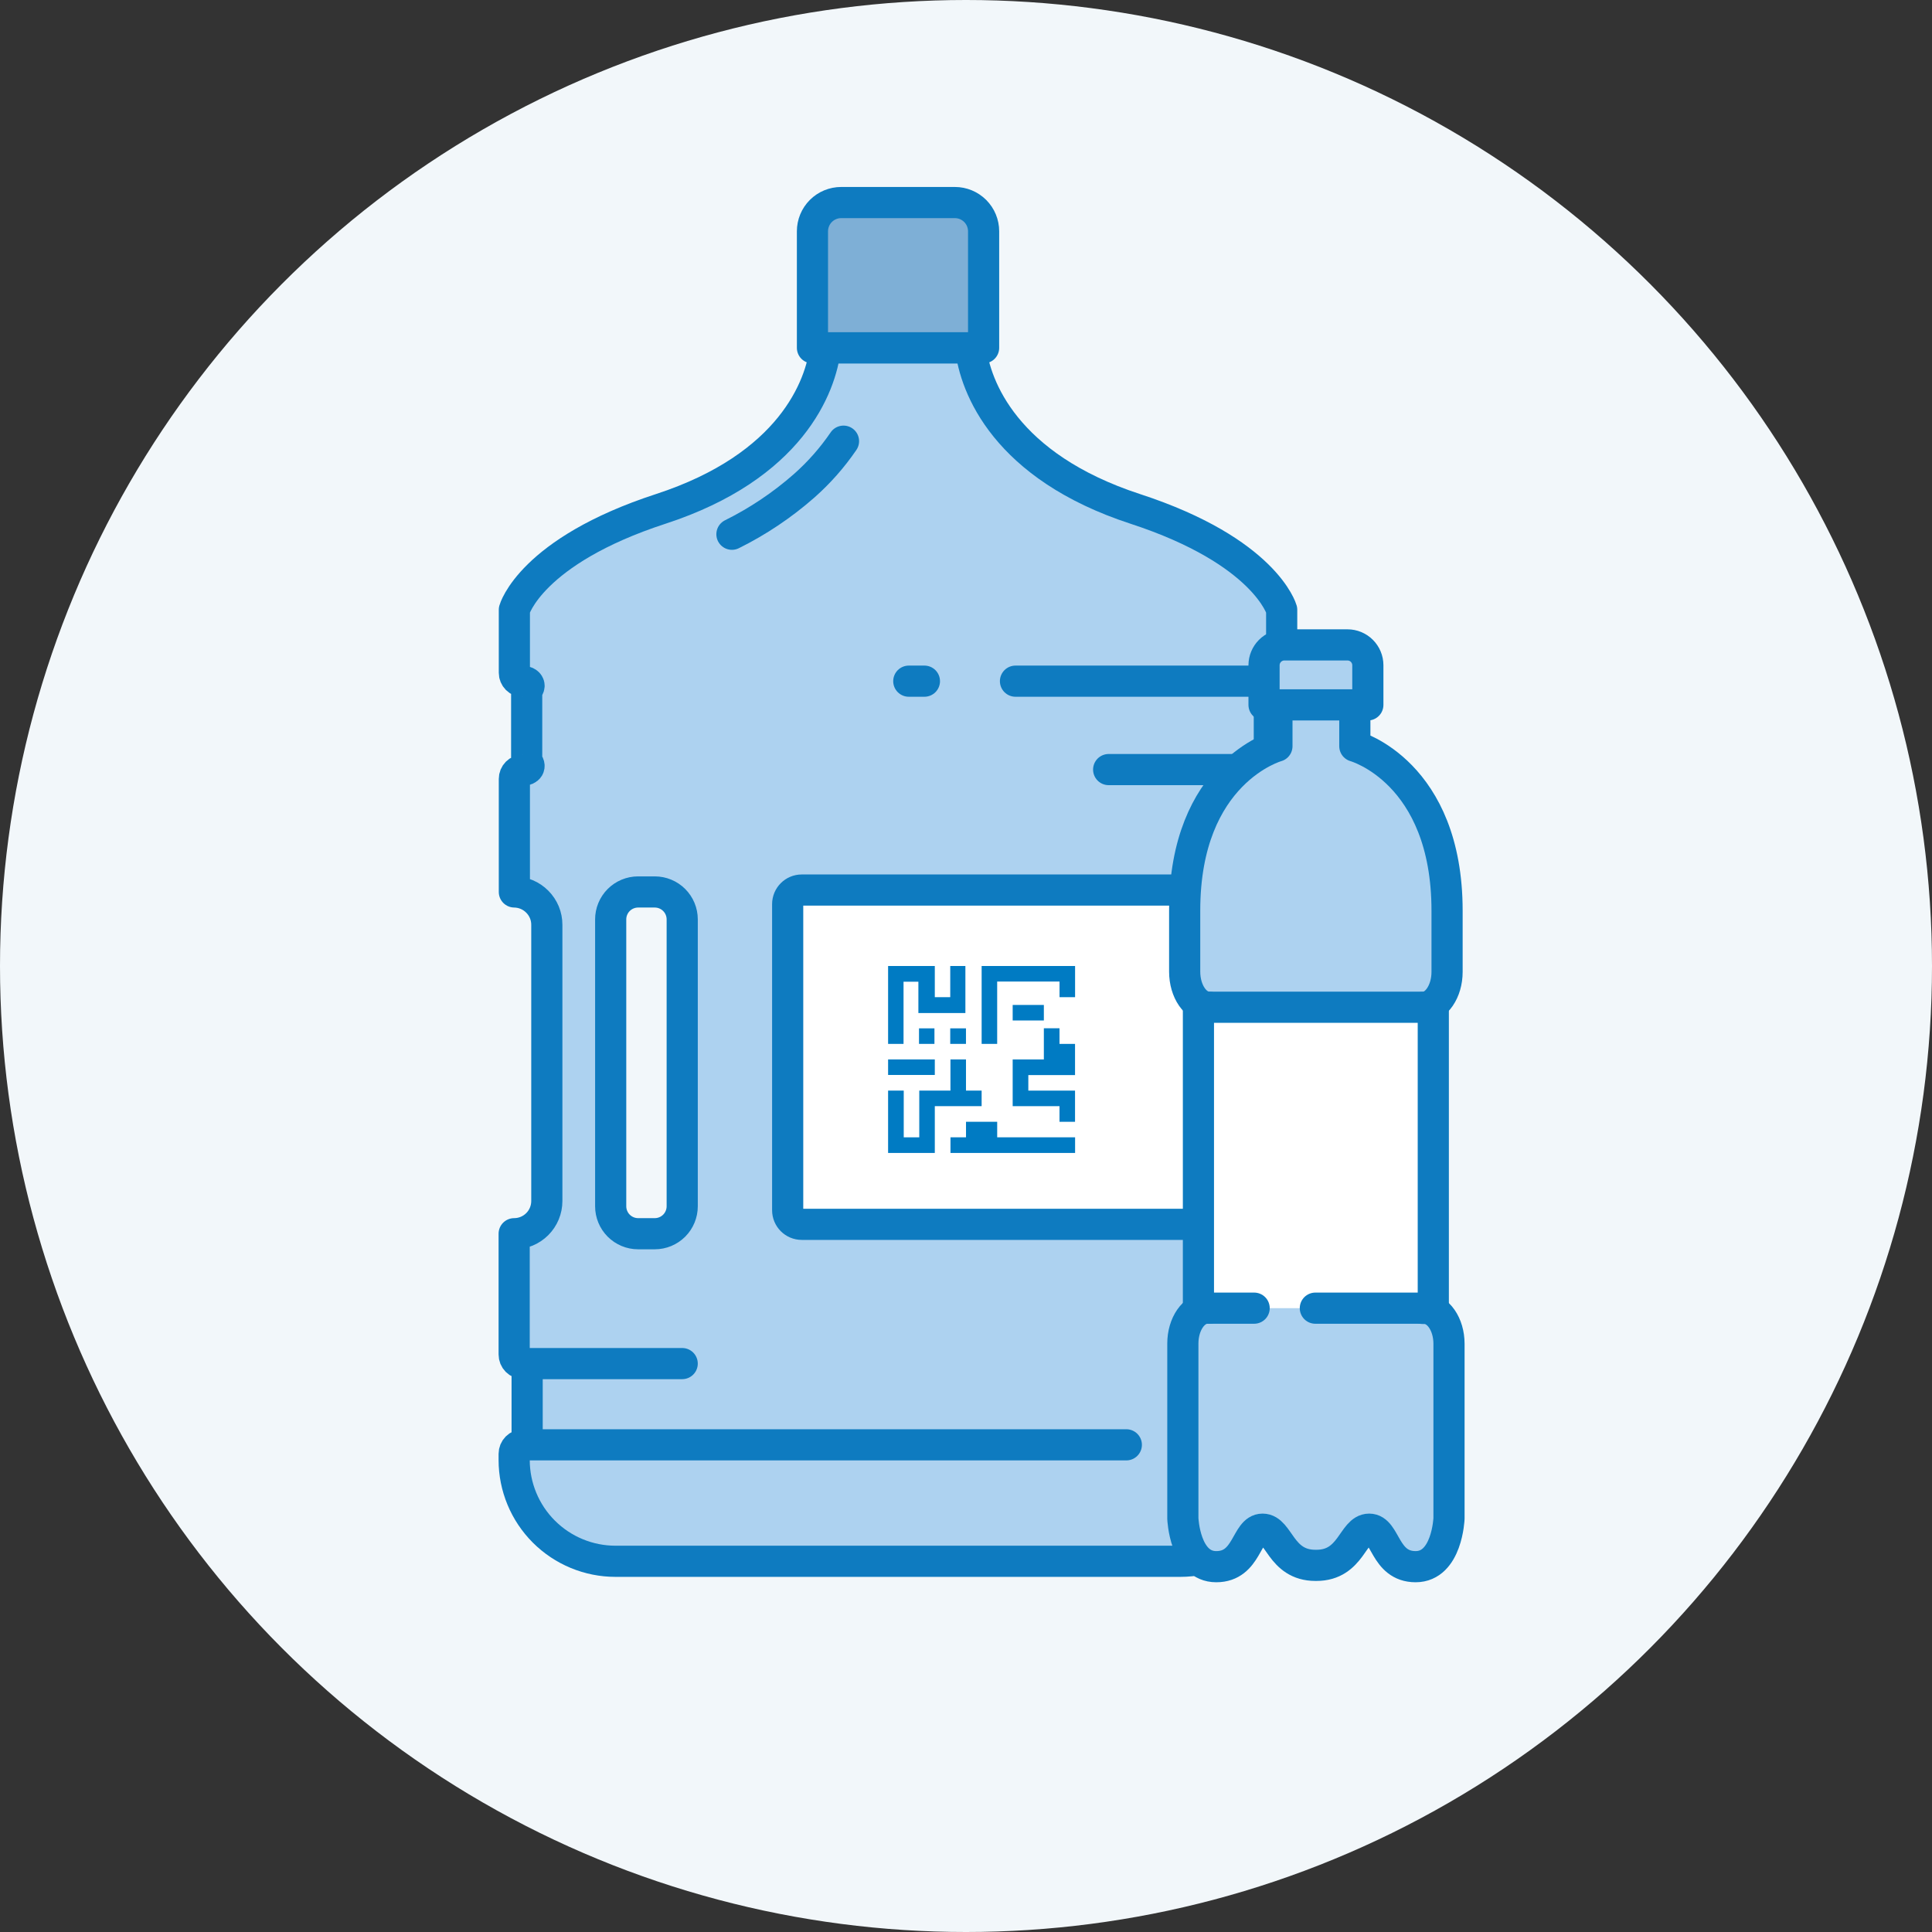
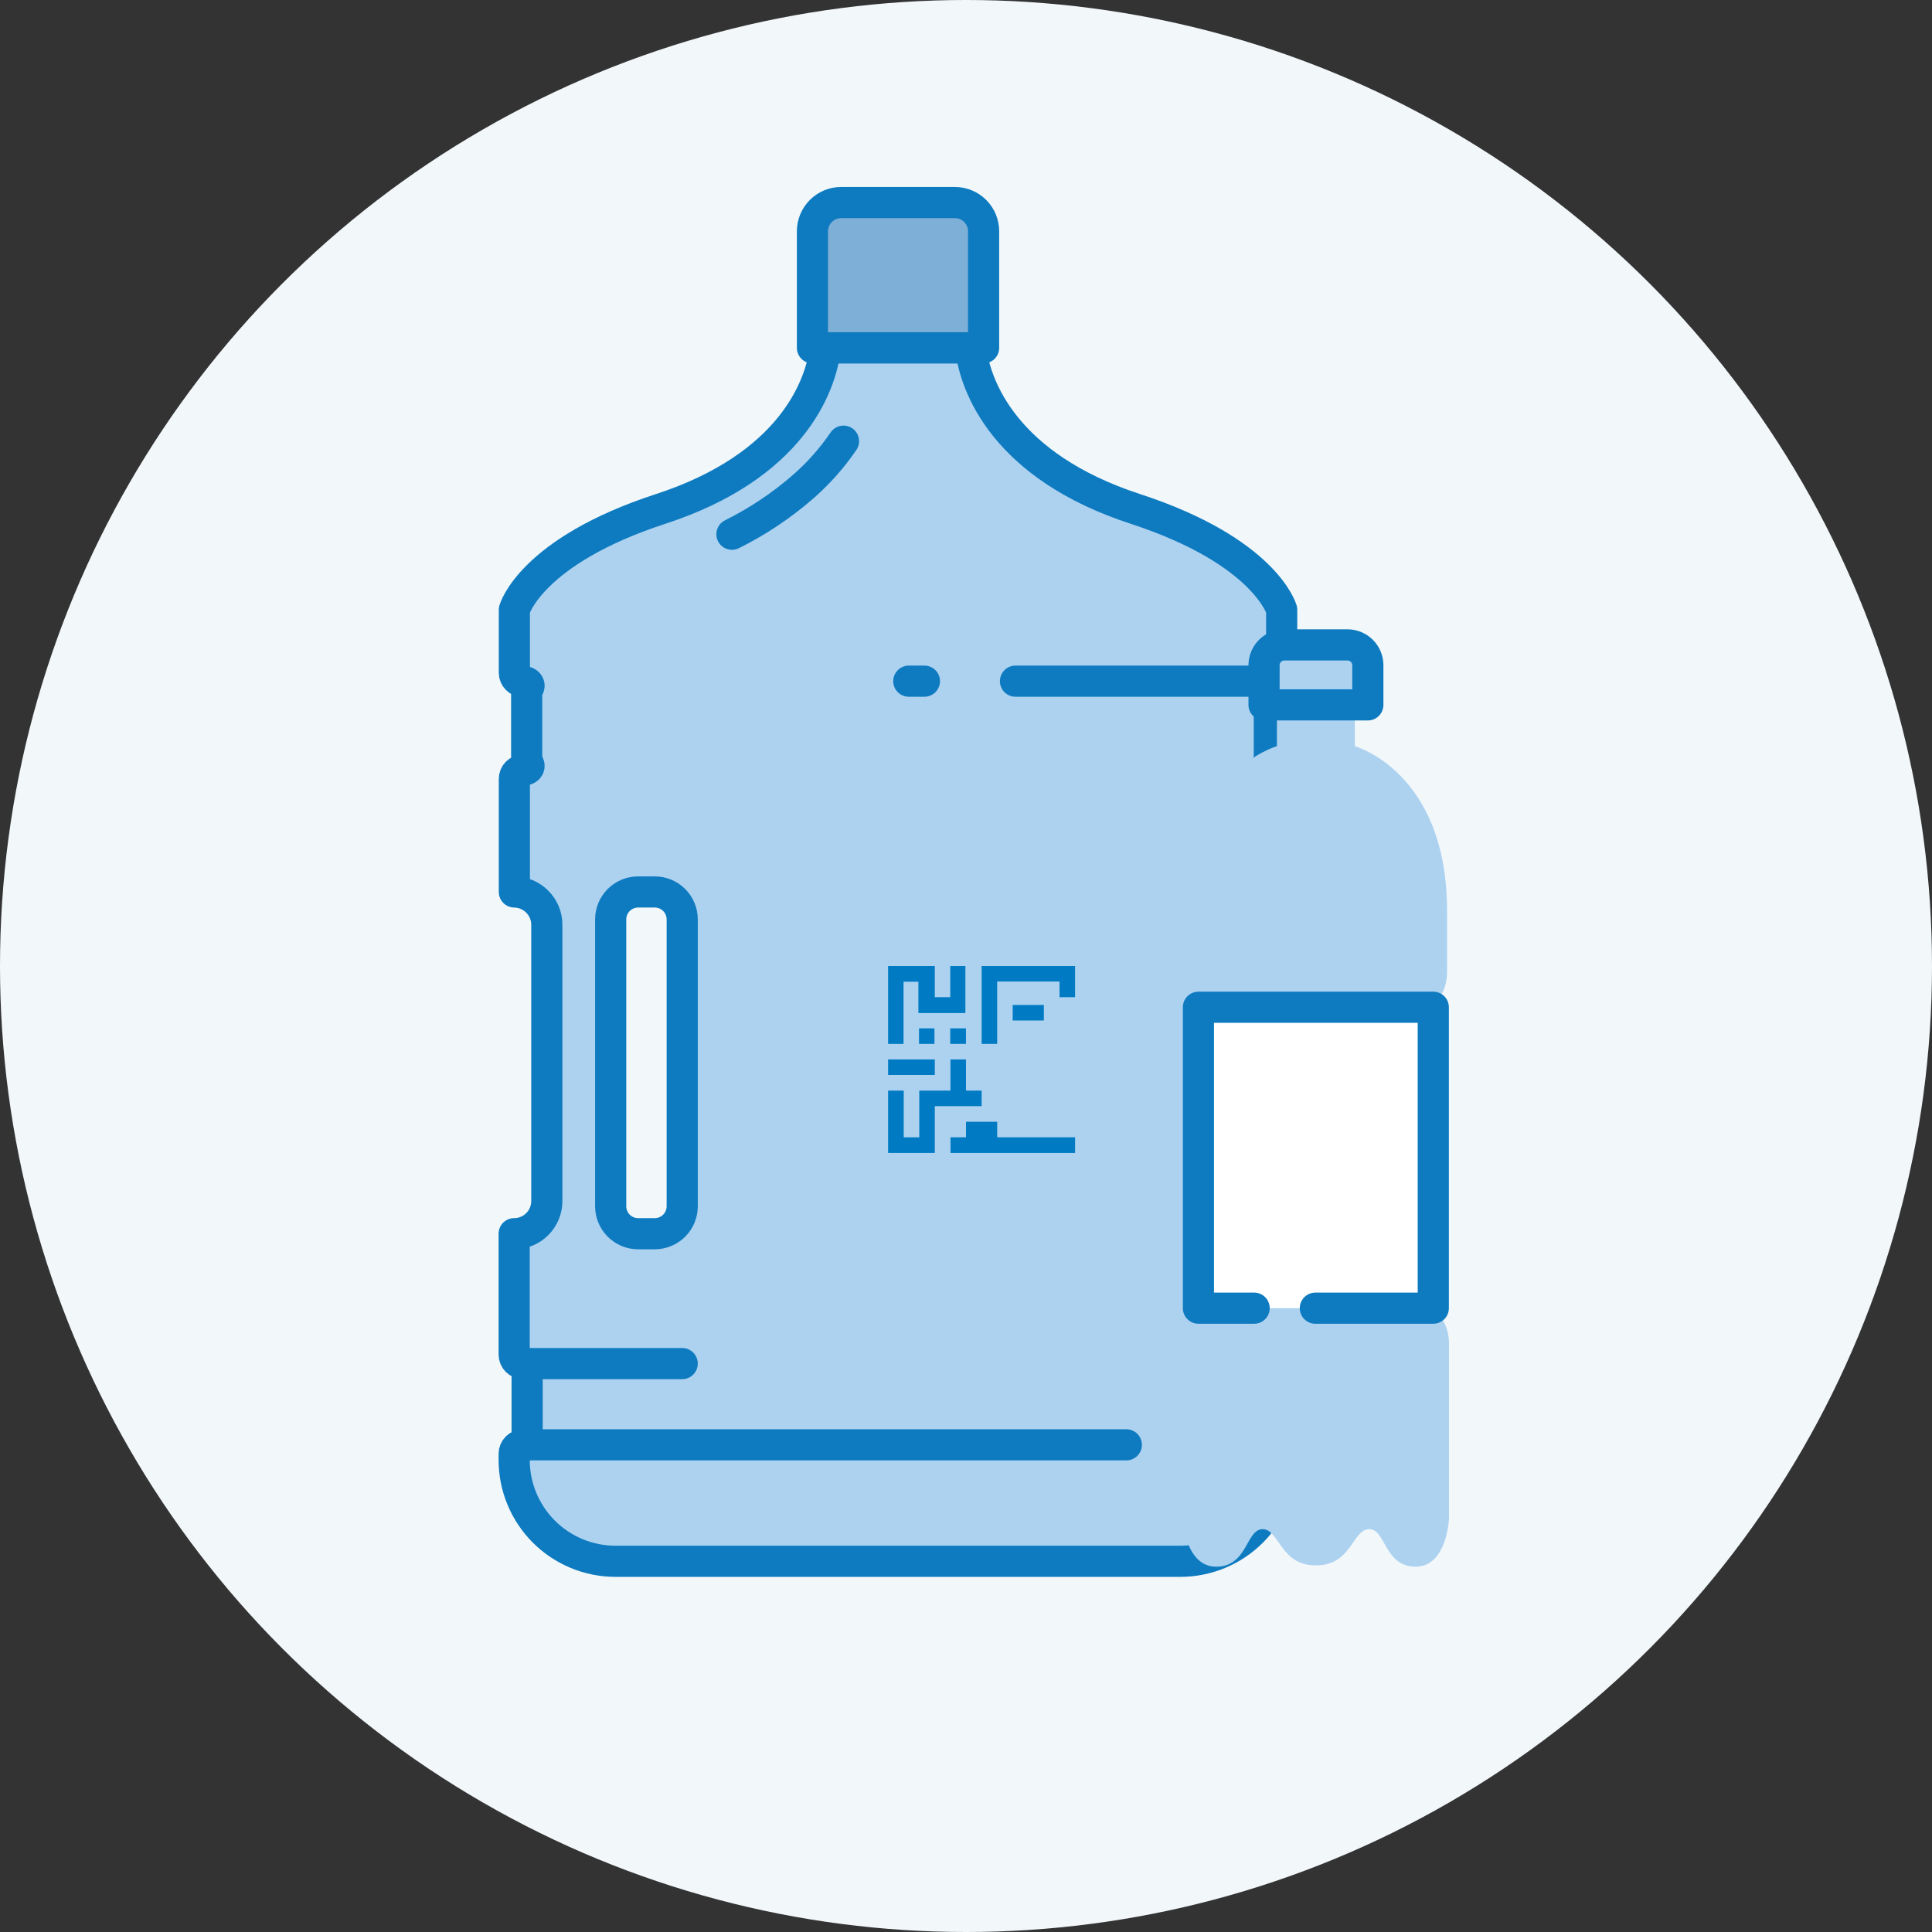
<svg xmlns="http://www.w3.org/2000/svg" width="124" height="124" viewBox="0 0 124 124" fill="none">
  <rect x="0" y="0" width="124" height="124" fill="#333333" stroke="none" />
  <circle cx="62" cy="62" r="62" fill="#F2F7FA" />
  <path d="M81.703 43.739C81.776 43.739 81.849 43.724 81.917 43.696C81.984 43.668 82.046 43.627 82.098 43.575C82.15 43.523 82.191 43.462 82.219 43.394C82.247 43.326 82.261 43.254 82.261 43.18V39.137C82.261 39.137 81.213 35.389 72.863 32.662C64.513 29.935 62.583 24.824 62.299 22.326H52.972C52.688 24.824 50.758 29.938 42.408 32.662C34.058 35.385 33.013 39.137 33.013 39.137V43.18C33.013 43.254 33.027 43.327 33.055 43.394C33.083 43.462 33.124 43.524 33.176 43.576C33.228 43.628 33.289 43.669 33.357 43.697C33.425 43.725 33.498 43.739 33.572 43.739C33.777 43.739 33.957 43.85 33.957 44.016C33.952 44.071 33.935 44.124 33.909 44.172C33.882 44.221 33.846 44.263 33.803 44.297V48.869C34.13 49.196 33.878 49.431 33.572 49.431C33.498 49.43 33.425 49.444 33.357 49.472C33.289 49.5 33.228 49.541 33.176 49.593C33.124 49.645 33.083 49.707 33.055 49.775C33.027 49.843 33.013 49.916 33.013 49.989V57.248C33.566 57.255 34.094 57.479 34.483 57.872C34.678 58.066 34.832 58.298 34.938 58.552C35.043 58.806 35.097 59.079 35.096 59.355V77.084C35.096 77.64 34.876 78.174 34.483 78.567C34.09 78.961 33.556 79.183 33 79.183V86.936C33 87.09 33.061 87.237 33.169 87.346C33.277 87.455 33.424 87.516 33.578 87.517C33.794 87.517 33.983 87.635 33.983 87.808C33.979 87.863 33.963 87.918 33.937 87.967C33.911 88.016 33.876 88.06 33.833 88.095V92.151C34.159 92.478 33.898 92.732 33.578 92.732C33.425 92.732 33.278 92.793 33.169 92.902C33.061 93.01 33 93.157 33 93.31V93.702C33 95.427 33.685 97.082 34.905 98.302C36.125 99.522 37.78 100.207 39.505 100.207H75.753C77.478 100.207 79.133 99.522 80.353 98.302C81.573 97.082 82.258 95.427 82.258 93.702V93.31C82.257 93.157 82.196 93.01 82.087 92.901C81.978 92.793 81.831 92.732 81.677 92.732C81.461 92.732 81.272 92.615 81.272 92.438C81.276 92.383 81.292 92.329 81.318 92.279C81.343 92.23 81.379 92.186 81.422 92.151V88.095C81.096 87.769 81.357 87.517 81.677 87.517C81.831 87.517 81.979 87.456 82.088 87.347C82.197 87.238 82.258 87.09 82.258 86.936V49.979C82.26 49.905 82.246 49.832 82.219 49.763C82.192 49.695 82.151 49.632 82.099 49.579C82.048 49.526 81.986 49.484 81.918 49.455C81.85 49.426 81.777 49.411 81.703 49.411C81.497 49.411 81.314 49.3 81.314 49.133C81.32 49.078 81.336 49.025 81.362 48.976C81.388 48.927 81.424 48.884 81.468 48.849V44.278C81.141 43.99 81.393 43.739 81.703 43.739ZM43.786 77.42C43.786 77.887 43.601 78.335 43.271 78.666C42.941 78.996 42.493 79.183 42.026 79.183H40.955C40.488 79.183 40.04 78.996 39.71 78.666C39.38 78.335 39.195 77.887 39.195 77.42V59.018C39.194 58.786 39.238 58.556 39.326 58.342C39.414 58.127 39.543 57.932 39.707 57.767C39.87 57.603 40.065 57.472 40.279 57.383C40.493 57.294 40.723 57.248 40.955 57.248H42.026C42.493 57.248 42.941 57.434 43.271 57.764C43.601 58.094 43.786 58.542 43.786 59.009V77.42Z" fill="#ADD2F0" stroke="#0E7BC0" stroke-width="2" stroke-linecap="round" stroke-linejoin="round" />
-   <path d="M81.431 57.125H51.459C50.96 57.125 50.555 57.53 50.555 58.03V77.675C50.555 78.175 50.96 78.58 51.459 78.58H81.431C81.93 78.58 82.335 78.175 82.335 77.675V58.03C82.335 57.53 81.93 57.125 81.431 57.125Z" fill="white" stroke="#0E7BC0" stroke-width="2" stroke-linecap="round" stroke-linejoin="round" />
  <path fill-rule="evenodd" clip-rule="evenodd" d="M63.004 62V66.999H64.001V62.997H68.003V64.001H69.001V62H63.004Z" fill="#007BC3" />
  <path fill-rule="evenodd" clip-rule="evenodd" d="M57.991 66.999C57.991 66.002 57.991 64.007 57.991 63.01H58.944C58.944 63.509 58.944 64.519 58.944 65.018H61.961V62H60.989V64.001H59.998V62H57V66.999H57.991Z" fill="#007BC3" />
  <path fill-rule="evenodd" clip-rule="evenodd" d="M58.984 66.501V66.999H59.975V66.002H58.984V66.501Z" fill="#007BC3" />
  <path fill-rule="evenodd" clip-rule="evenodd" d="M60.988 66.501V66.999H61.998V66.002H60.988V66.501Z" fill="#007BC3" />
  <path d="M66.997 64.5H64.996V65.497H66.997V64.5Z" fill="#007BC3" />
-   <path fill-rule="evenodd" clip-rule="evenodd" d="M68.001 65.996H66.997V67.997H64.996V70.996H68.001V71.999H68.998V69.998H66V69.001H68.001H68.998V67H68.001V65.996Z" fill="#007BC3" />
  <path fill-rule="evenodd" clip-rule="evenodd" d="M63.003 69.997H61.999V67.996H61.002V69.997H59.001V72.996H58.004V69.997H57V73.999H59.998V70.995H63.003V69.997Z" fill="#007BC3" />
  <path d="M59.998 67.996H57V68.993H59.998V67.996Z" fill="#007BC3" />
  <path fill-rule="evenodd" clip-rule="evenodd" d="M64.002 71.998H62.001V72.995H61.004V73.999H69.002V72.995H64.002V71.998Z" fill="#007BC3" />
  <path d="M46.977 34.289C48.648 33.46 50.205 32.416 51.607 31.184C52.566 30.337 53.417 29.373 54.138 28.316" stroke="#0E7BC0" stroke-width="2" stroke-linecap="round" stroke-linejoin="round" />
  <path d="M53.99 13H61.285C61.774 13 62.244 13.194 62.59 13.54C62.936 13.886 63.13 14.356 63.13 14.845V22.323H52.145V14.845C52.145 14.356 52.339 13.886 52.685 13.54C53.031 13.194 53.5 13 53.99 13V13Z" fill="#7EAFD6" stroke="#0E7BC0" stroke-width="2" stroke-linecap="round" stroke-linejoin="round" />
  <path d="M33.59 92.732H72.29" stroke="#0E7BC0" stroke-width="2" stroke-linecap="round" stroke-linejoin="round" />
  <path d="M33.59 87.518H43.785" stroke="#0E7BC0" stroke-width="2" stroke-linecap="round" stroke-linejoin="round" />
  <path d="M59.331 43.719H58.328" stroke="#0E7BC0" stroke-width="2" stroke-linecap="round" stroke-linejoin="round" />
  <path d="M81.497 43.719H65.176" stroke="#0E7BC0" stroke-width="2" stroke-linecap="round" stroke-linejoin="round" />
-   <path d="M81.348 49.393H71.156" stroke="#0E7BC0" stroke-width="2" stroke-linecap="round" stroke-linejoin="round" />
  <path d="M86.956 45.23V47.892C86.956 47.892 92.876 49.525 92.876 58.459V62.378C92.876 63.632 92.174 64.664 91.305 64.664V83.977H91.426C92.295 83.977 93 84.992 93 86.246V97.46C93 97.46 92.879 100.553 90.858 100.553C88.837 100.553 88.951 98.146 87.88 98.146C86.809 98.146 86.75 100.468 84.487 100.468H84.428C82.168 100.468 82.106 98.146 81.035 98.146C79.964 98.146 80.085 100.553 78.06 100.553C76.035 100.553 75.918 97.46 75.918 97.46V86.23C75.918 84.976 76.623 83.96 77.492 83.96H77.609V64.648C76.741 64.648 76.035 63.632 76.035 62.362V58.443C76.032 49.525 81.956 47.892 81.956 47.892V45.23" fill="#ADD2F0" />
-   <path d="M86.956 45.23V47.892C86.956 47.892 92.876 49.525 92.876 58.459V62.378C92.876 63.632 92.174 64.664 91.305 64.664V83.977H91.426C92.295 83.977 93 84.992 93 86.246V97.46C93 97.46 92.879 100.553 90.858 100.553C88.837 100.553 88.951 98.146 87.88 98.146C86.809 98.146 86.75 100.468 84.487 100.468H84.428C82.168 100.468 82.106 98.146 81.035 98.146C79.964 98.146 80.085 100.553 78.06 100.553C76.035 100.553 75.918 97.46 75.918 97.46V86.23C75.918 84.976 76.623 83.96 77.492 83.96H77.609V64.648C76.741 64.648 76.035 63.632 76.035 62.362V58.443C76.032 49.525 81.956 47.892 81.956 47.892V45.23" stroke="#0E7BC0" stroke-width="2" stroke-linecap="round" stroke-linejoin="round" />
  <path d="M80.494 83.961H76.918V64.648H91.992V83.961H84.422" fill="white" />
  <path d="M80.494 83.961H76.918V64.648H91.992V83.961H84.422" stroke="#0E7BC0" stroke-width="2" stroke-linecap="round" stroke-linejoin="round" />
  <path d="M82.425 41.391H86.484C86.831 41.391 87.163 41.528 87.408 41.773C87.653 42.018 87.791 42.35 87.791 42.697V45.241H81.129V42.687C81.132 42.344 81.269 42.016 81.511 41.773C81.754 41.531 82.082 41.393 82.425 41.391V41.391Z" fill="#ADD2F0" stroke="#0E7BC0" stroke-width="2" stroke-linecap="round" stroke-linejoin="round" />
</svg>